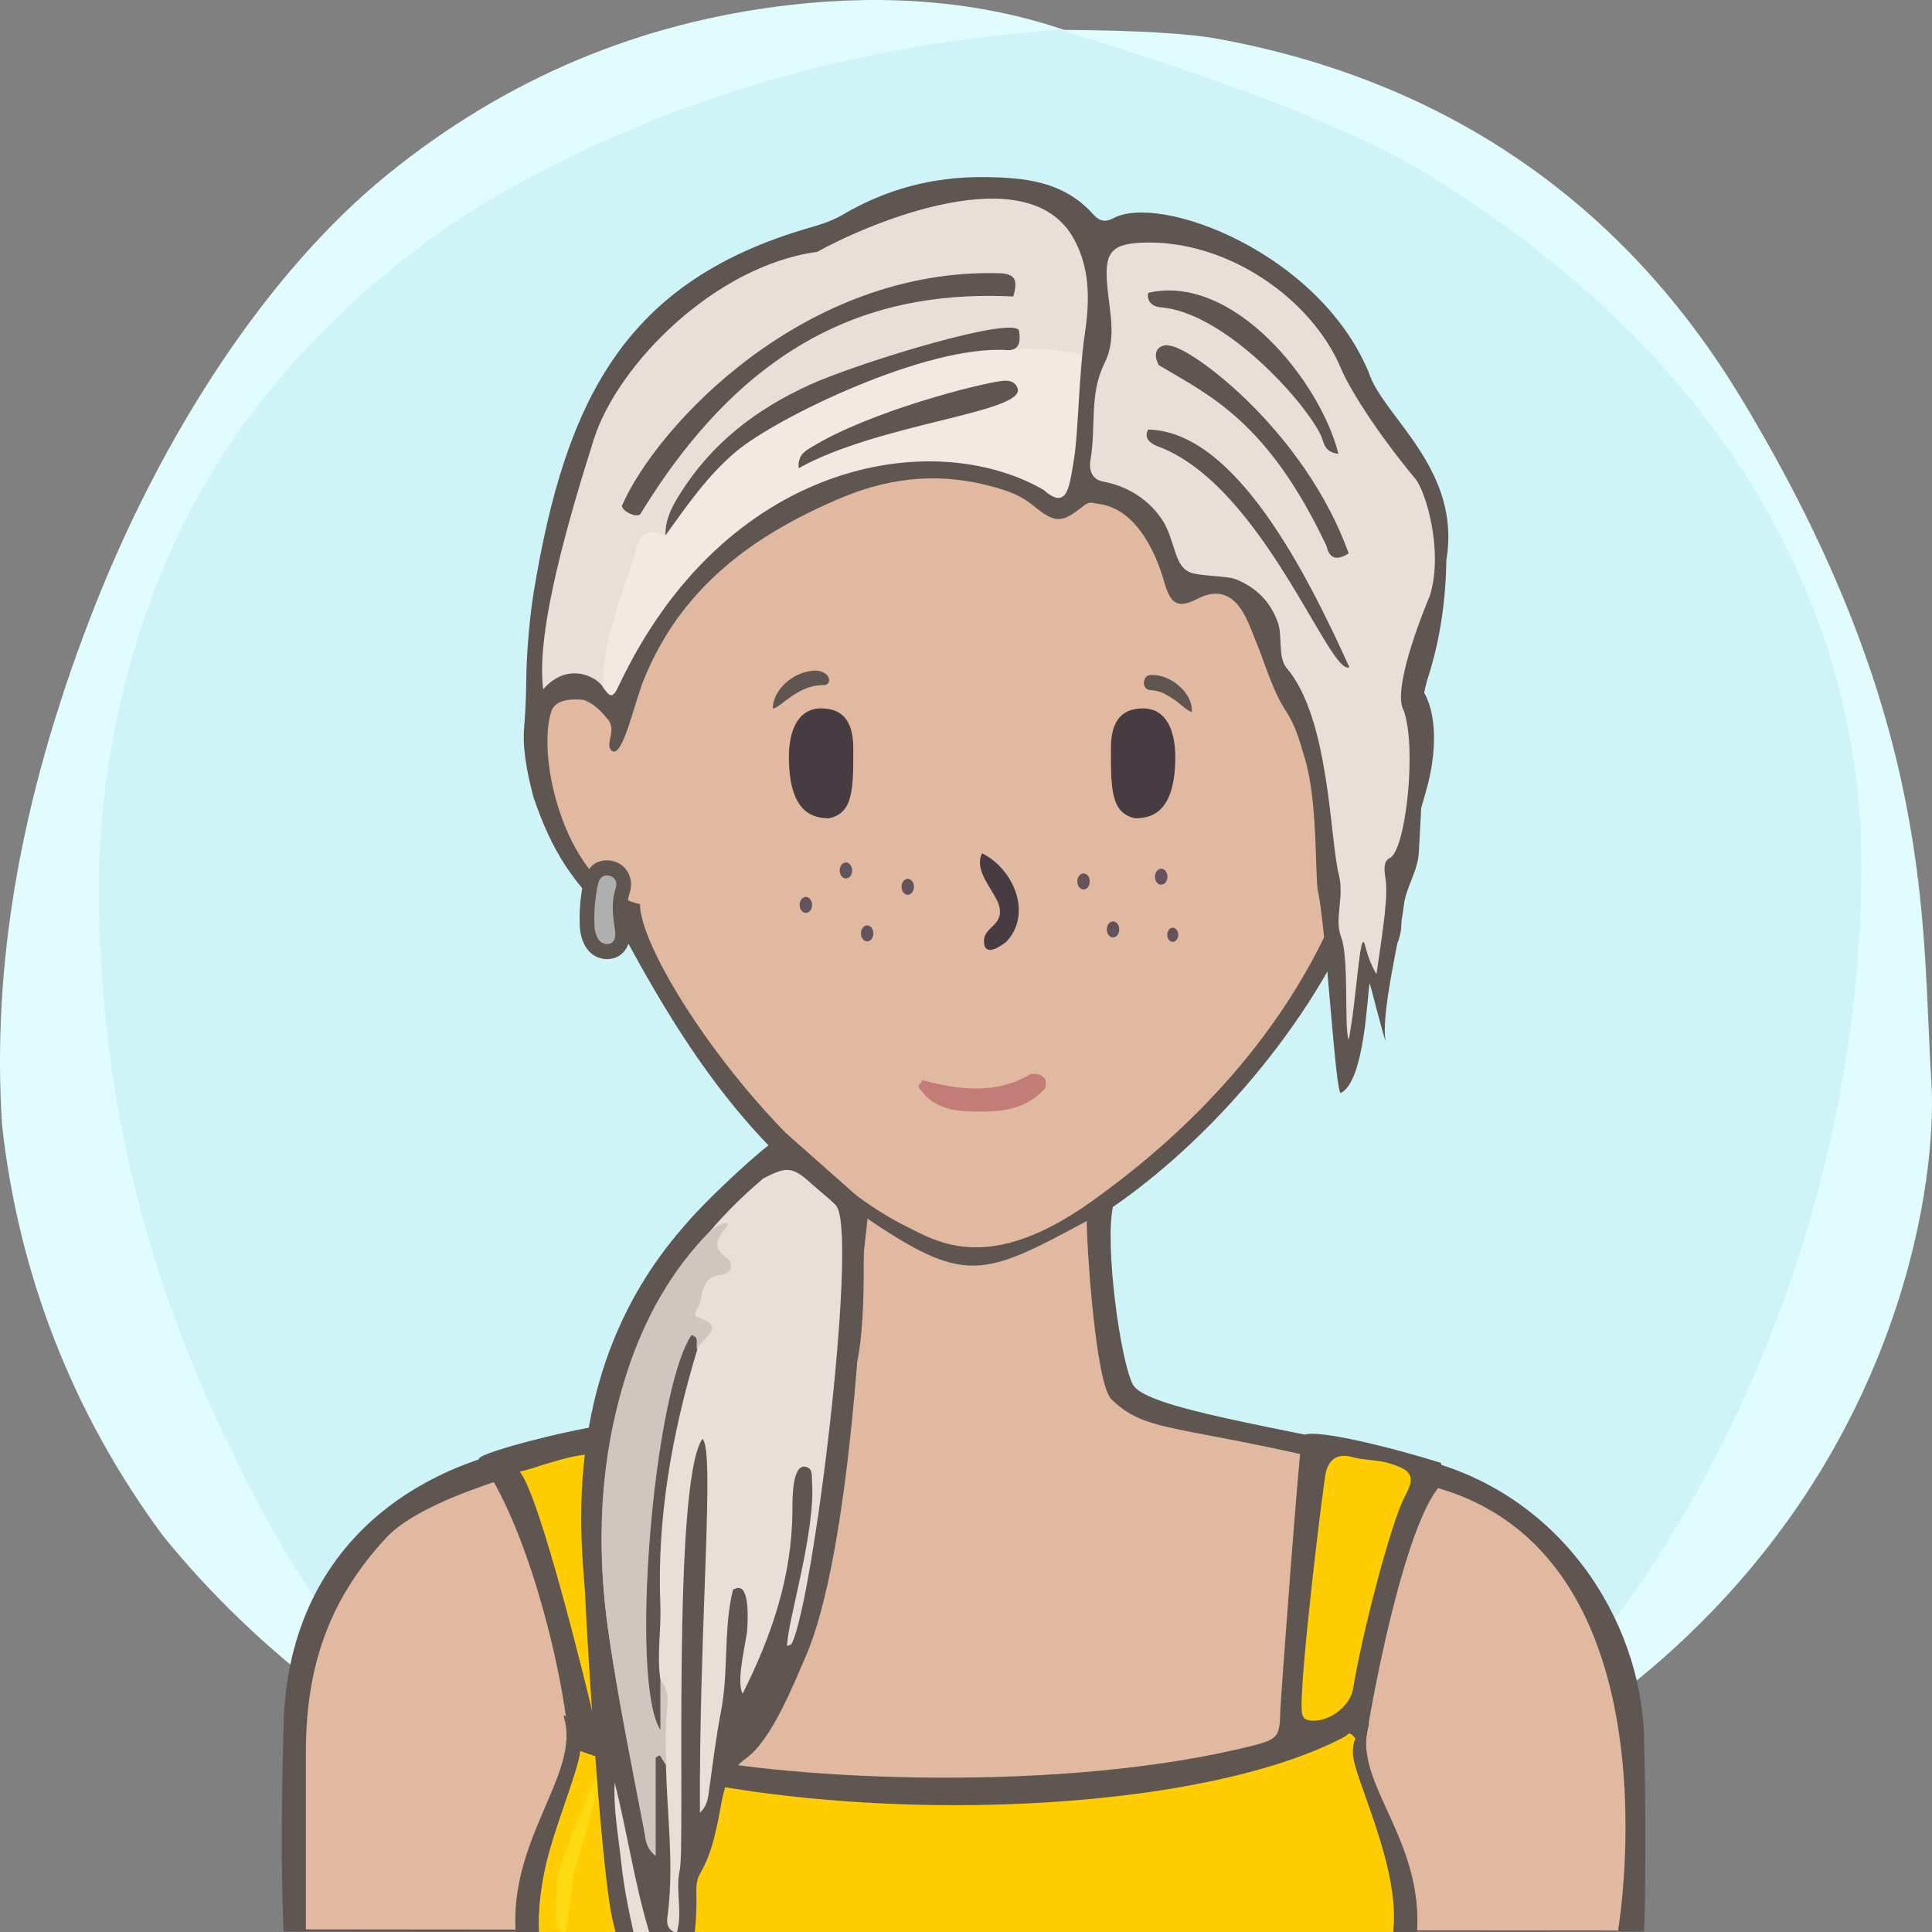
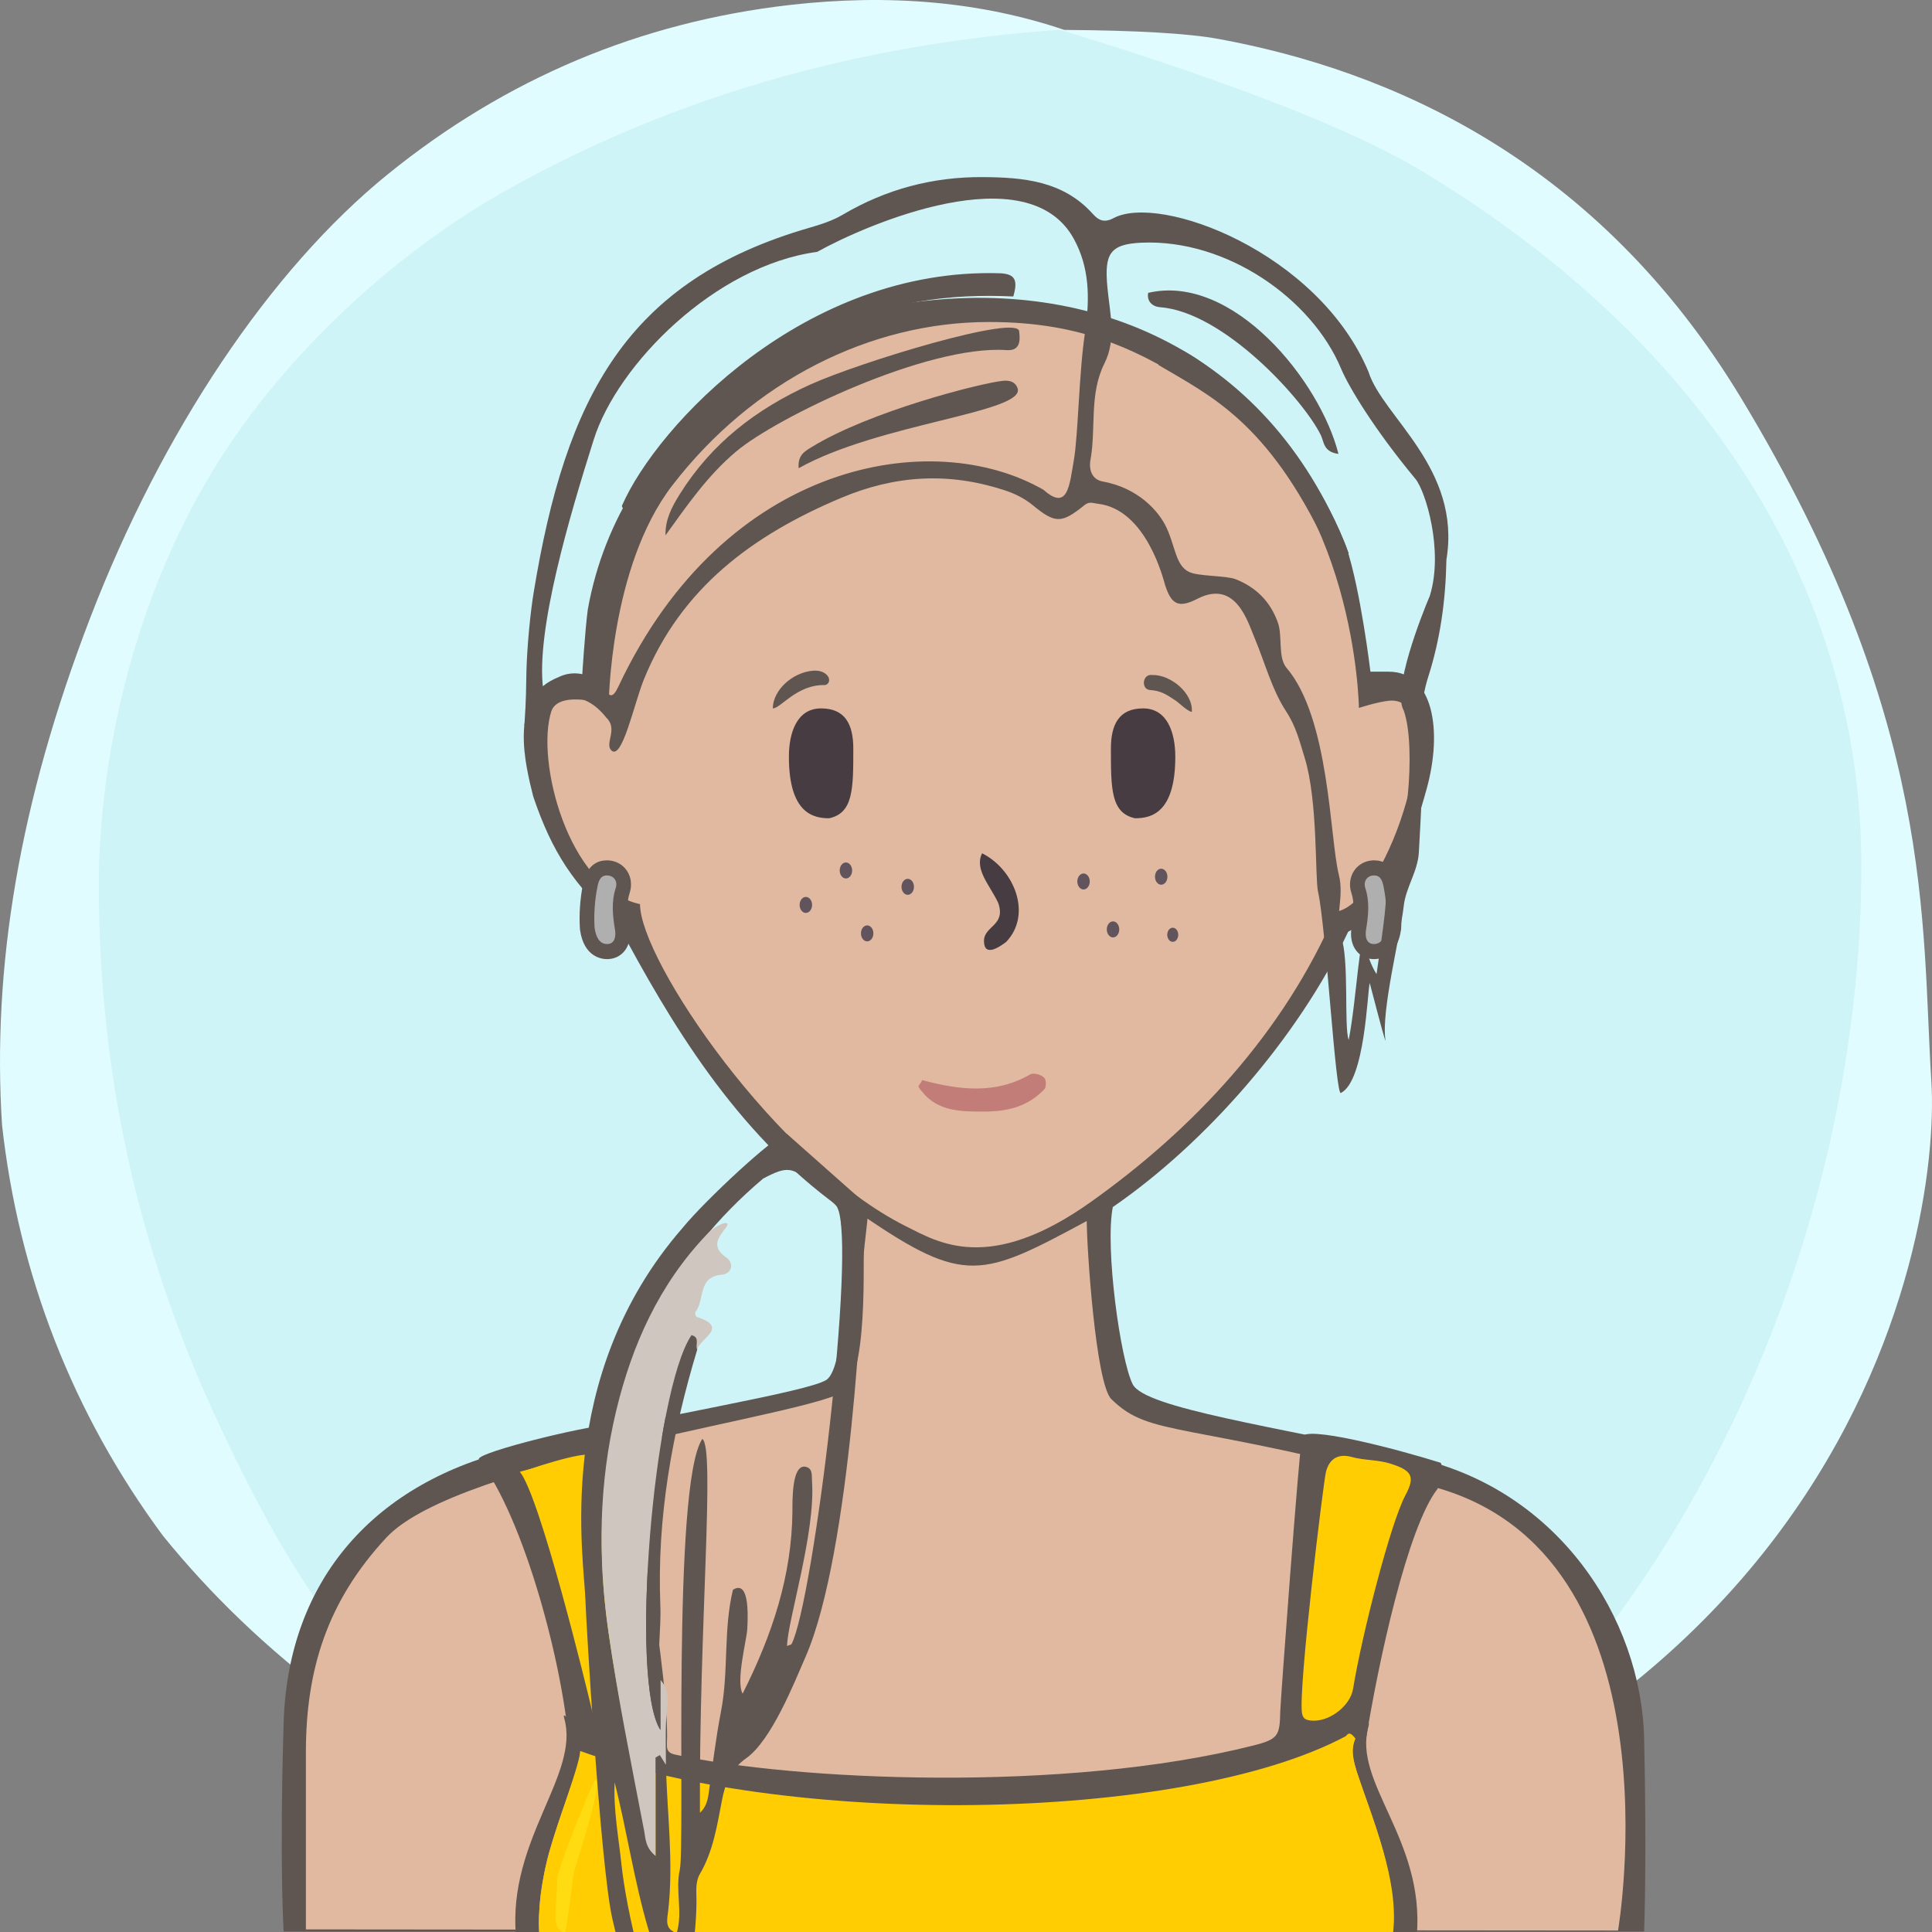
<svg xmlns="http://www.w3.org/2000/svg" width="240px" height="240px" viewBox="0 0 240 240" version="1.1">
  <rect x="0" y="0" width="240" height="240" fill="#808080" stroke="none" />
  <title>Beste Freundin gesucht</title>
  <desc>Profilbild</desc>
  <g id="beste-freundin-gesucht" stroke="none" stroke-width="1" fill="none" fill-rule="evenodd">
    <g fill="none" fill-rule="evenodd">
      <path fill="#E0FCFF" d="M239.919,134.308 C241.162,153.816 229.215,227.784 119.966,239.778 C107.376,240.801 91.116,238.421 73.512,229.716 L70.166,227.784 C48.166,217.709 32.063,205.38 20.226,190.756 C9.026,175.619 2.295,158.277 0.25,139.719 C-0.993,120.21 2.363,99.697 11.237,76.672 C20.11,53.648 33.526,33.512 48.192,21.632 C62.859,9.752 79.517,2.745 98.132,0.616 C110.542,-0.803 121.903,0.229 132.215,3.714 C141.256,3.779 147.637,4.153 151.36,4.836 C172.633,8.738 198.376,19.798 216.309,49.488 C240.53,89.588 238.676,114.799 239.919,134.308 Z" />
      <path fill="#CEF4F8" d="M131.682,3.697 C153.137,10.258 168.153,16.128 176.728,21.308 C212.772,43.078 231.222,74.142 231.222,107.547 C231.222,140.935 219.745,176.053 199.239,203.013 C194.35,209.441 186.113,217.023 174.529,225.761 C152.192,235.106 134.015,239.778 120,239.778 C105.985,239.778 88.75,235.544 68.294,227.074 C60.428,221.353 55.199,217.218 52.607,214.671 C39.783,202.071 33.301,189.66 27.998,178.611 C17.633,157.012 12.278,134.629 12.278,109.879 C12.278,96.555 15.529,77.178 25.631,59.817 C34.294,44.927 48.652,31.63 62.877,23.647 C83.417,12.12 106.352,5.47 131.682,3.697 Z" />
    </g>
    <path d="M204.239,215.941 C203.891,200.941 193.503,185.068 175.905,181.12 C158.308,177.171 142.239,174.941 140.711,171.961 C139.183,168.98 137.239,154.941 138.239,149.941 C149.731,142.039 161.239,128.941 167.466,115.759 C172.494,112.941 175.264,105.123 177.239,97.941 C179.215,90.759 178.06,83.439 172.494,83.439 L170.239,83.439 C170.239,83.439 169.035,73.328 167.239,67.941 C157.239,42.941 134.606,34.061 111.622,37.832 C98.694,40.346 77.146,52.555 73.017,75.72 C72.657,78.413 72.298,84.337 72.298,84.337 C72.298,84.337 69.964,83.8 68.887,84.337 C63.239,86.941 65.239,94.941 66.239,98.941 C68.574,105.82 71.239,109.941 76.787,114.862 C83.239,126.941 91.311,140.604 104.239,149.941 C105.239,155.941 105.049,169.903 102.644,171.422 C100.239,172.941 81.859,175.863 64.239,179.941 C46.62,184.019 35.778,196.163 35.239,213.941 C34.701,231.719 35.239,239.941 35.239,239.941 L201.239,239.941 L204.239,239.941 C204.239,239.941 204.588,230.941 204.239,215.941 Z" fill="#5F5551" />
    <path d="M178,184.678 C147,176.356 143,178.678 138.056,173.804 C136.106,171.881 135,154.91 135,151.678 C122,158.678 119.866,159.678 107.197,151 C107.197,154.412 108,169.678 105,172.678 C102,175.678 57,181.322 48,191 C40.647,198.907 38,207.406 38,217.678 C38,220.336 38,239.678 38,239.678 L169.291,239.792 L201,239.819 C201,239.819 209,193 178,184.678 Z" fill="#e1b9a0" />
    <path d="M79.505,112.314 C70.505,110.386 66.505,94.314 68.505,88.314 C69.505,85.607 75.616,87.582 75.616,87.582 C75.616,87.582 75.725,70.427 83.505,60.314 C93.505,47.314 108.108,40 122.841,40 C134.505,40 141.654,43.413 150.505,49.314 C168.505,61.314 168.809,87.942 168.809,87.942 C168.809,87.942 171.148,87.176 172.58,87.044 C180.505,86.314 172.58,112.314 165.936,113.261 C159.505,128.314 148.169,140.314 135.505,149.314 C122.841,158.314 116.505,154.314 112.505,152.314 C96.505,144.314 79.505,119.314 79.505,112.314 Z" fill="#e1b9a0" />
    <path d="M67.087,240.446 C66.087,231.446 72.087,220.943 72.087,217.446 C72.087,215.446 69.667,211.976 70.087,213.446 C72.087,220.446 63.087,228.446 64.087,240.446 L67.087,240.446 Z" fill="#5F5551" />
    <path d="M171.078,240.446 C170.078,231.446 176.078,220.943 176.078,217.446 C176.078,215.446 173.658,212.976 174.078,214.446 C176.078,221.446 167.078,228.446 168.078,240.446 L171.078,240.446 Z" fill="#5F5551" transform="translate(172.039, 227.223) scale(-1, 1) translate(-172.039, -227.223) " />
    <path d="M141,101.648 C138,101 138,98 138,93 C138,90 139,88 142,88 C145,88 146,91 146,94 C146,101 143,101.648 141,101.648 Z" fill="#463C42" />
    <path d="M101,101.648 C98,101 98,98 98,93 C98,90 99,88 102,88 C105,88 106,91 106,94 C106,101 103,101.648 101,101.648 Z" fill="#463C42" transform="translate(102, 94.824) scale(-1, 1) translate(-102, -94.824) " />
    <path d="M128.004,133.448 C128.363,133.267 129.261,133.448 129.62,133.807 C129.98,133.985 129.98,134.883 129.8,135.244 C127.645,137.576 124.944,138.084 122.222,138.084 C119.5,138.084 116.512,138.115 114.537,135.603 C113.687,134.698 114.358,134.883 114.537,134.165 C119.206,135.422 123.695,135.96 128.004,133.448 Z" fill="#C37D78" />
    <path d="M125,117 C124.252,117.573 122.234,119 122.234,116.888 C122.234,115 125,115 124,112.162 C123,110 121,108 122,106 C126,108 128.252,113.573 125,117 Z" fill="#463C42" />
    <path d="M100.973,83.32 C101.71,83.254 102.321,83.442 102.719,83.848 C103.146,84.288 103.098,84.947 102.499,85.101 C99,85 96.984,88.001 96,88 C96.014,85.769 98.38,83.547 100.973,83.32 Z" fill="#5F5551" />
    <path d="M142.774,85.917 C141.701,85.858 141.721,84.008 142.907,84.035 C145.299,83.758 148.242,85.917 148.242,88.175 C147.625,88.098 146.613,87.211 146.076,86.92 C144.803,86.229 144.124,85.876 142.774,85.917 Z" fill="#5F5551" transform="translate(145.117, 86.093) rotate(5) translate(-145.117, -86.093) " />
    <g>
      <path d="M100.881,112.412 C100.881,112.96 100.534,113.406 100.106,113.406 C99.681,113.406 99.333,112.96 99.333,112.412 C99.333,111.865 99.681,111.418 100.106,111.418 C100.534,111.418 100.881,111.865 100.881,112.412" fill="#61545D" />
      <path d="M146.365,116.122 C146.365,116.605 146.061,117 145.683,117 C145.304,117 145,116.605 145,116.122 C145,115.638 145.304,115.244 145.683,115.244 C146.061,115.244 146.365,115.638 146.365,116.122" fill="#61545D" />
      <path d="M108.495,115.948 C108.495,116.495 108.151,116.942 107.723,116.942 C107.294,116.942 106.95,116.495 106.95,115.948 C106.95,115.4 107.294,114.954 107.723,114.954 C108.151,114.954 108.495,115.4 108.495,115.948" fill="#61545D" />
      <path d="M135.374,109.5 C135.374,110.047 135.029,110.494 134.602,110.494 C134.173,110.494 133.829,110.047 133.829,109.5 C133.829,108.952 134.173,108.506 134.602,108.506 C135.029,108.506 135.374,108.952 135.374,109.5" fill="#61545D" />
      <path d="M105.084,109.127 C104.656,109.127 104.311,108.681 104.311,108.133 C104.311,107.586 104.656,107.139 105.084,107.139 C105.511,107.139 105.857,107.586 105.857,108.133 C105.857,108.681 105.511,109.127 105.084,109.127 Z" fill="#61545D" />
      <path d="M145.021,108.909 C145.021,109.46 144.675,109.903 144.246,109.903 C143.819,109.903 143.475,109.46 143.475,108.909 C143.475,108.363 143.819,107.915 144.246,107.915 C144.675,107.915 145.021,108.363 145.021,108.909" fill="#61545D" />
      <path d="M139.038,115.452 C139.038,116 138.692,116.448 138.266,116.448 C137.838,116.448 137.49,116 137.49,115.452 C137.49,114.906 137.838,114.458 138.266,114.458 C138.692,114.458 139.038,114.906 139.038,115.452" fill="#61545D" />
      <path d="M113.535,110.164 C113.535,110.712 113.189,111.158 112.762,111.158 C112.334,111.158 111.989,110.712 111.989,110.164 C111.989,109.616 112.334,109.17 112.762,109.17 C113.189,109.17 113.535,109.616 113.535,110.164" fill="#61545D" />
    </g>
    <g>
      <path d="M66.963,240 C66.78,237.849 67.263,233.305 68.324,229.722 C69.695,225.083 71.844,219.622 72.078,217.601 C75.097,211.61 59.181,184.736 64.456,182.691 C66.474,182.882 73.566,178.622 74.304,180.33 C79.218,191.703 81.83,219.236 82.805,219.353 C96.73,221.023 123.047,223.456 127.819,222.829 C137.424,221.567 149.831,219.793 159.275,217.289 C161.921,216.588 162.019,181.114 164.54,180.097 C165.362,179.765 175.268,182.427 176.069,182.023 C176.652,182.151 169.652,213.903 168.98,214.87 C167.991,216.292 167.741,217.572 168.498,219.965 C170.611,226.258 173.768,233.625 173.059,240 C172.858,241.805 67.147,242.151 66.963,240 Z" fill="#ffcd02" />
      <path d="M73.662,213 C74.1,214.899 73.932,215.43 75.6,215.667 C77.119,215.884 80.331,216.823 80.331,216.274 C80.331,208.881 75.4,184.546 74.638,181.284 C74.218,179.486 67.18,182.139 64.572,182.835 C67.039,185.747 72.82,209.358 73.662,213 Z M161.736,212.784 C161.836,213.428 162.121,213.641 162.749,213.726 C164.948,214.028 167.726,212.024 168.089,209.767 C169.117,203.385 172.711,189.249 174.586,185.747 C175.823,183.436 175.427,182.665 172.711,181.813 C171.142,181.321 169.486,181.426 167.952,180.998 C166.124,180.489 165.108,181.326 164.716,182.835 C164.402,184.038 161.264,209.767 161.736,212.784 Z M161.736,178.576 C161.849,176.953 173.474,179.983 178.923,181.7 C179.287,181.815 179.069,183.998 178.546,184.992 C174.868,189.753 171.22,206.321 169.562,216.823 C168.52,216.919 167.983,214.525 167.192,215.667 C146.825,226.552 96.96,227.163 70.701,217 C70,207.024 65.133,188.584 59.489,181.284 C59,180.433 74.778,176.578 76.879,176.928 C77.64,177.918 82.87,205.496 82.87,215.667 C82.87,217.015 82.584,217.683 83.888,217.968 C98.551,221.165 132.187,222.778 155.738,216.823 C158.829,216.042 158.968,215.573 159.037,212.63 C159.069,211.261 161.399,179.907 161.736,178.576 Z" fill="#5F5551" />
      <path d="M73.986,221 C74.989,221.56 71.381,231.779 71.208,233.03 C70.962,234.82 70.678,237.583 70.184,240.247 C68.542,239.118 69.014,238.814 69.242,233.321 C69.247,232.237 73.367,221.909 73.986,221 Z" fill="#ffdc11" />
    </g>
    <g>
      <path d="M75.409,118.208 C74.641,118.208 73.3,117.84 72.955,115.371 C72.842,113.582 72.968,111.758 73.315,110.023 C73.433,109.418 73.754,107.813 75.384,107.813 C76.181,107.845 76.768,108.16 77.132,108.703 C77.495,109.247 77.577,109.935 77.36,110.593 C76.841,112.161 77.037,113.74 77.299,115.356 C77.383,115.86 77.44,116.811 76.896,117.514 C76.577,117.93 76.117,118.168 75.568,118.202 L75.409,118.208 Z" fill="#AFAFAF" />
      <path d="M75.385,106.876 L75.385,106.876 C74.301,106.876 72.907,107.387 72.42,109.834 C72.059,111.651 71.926,113.56 72.039,115.356 L72.043,115.429 L72.053,115.502 C72.524,118.881 74.739,119.146 75.409,119.146 C75.478,119.146 75.551,119.144 75.622,119.138 C76.427,119.087 77.133,118.716 77.611,118.097 C78.177,117.366 78.385,116.337 78.199,115.199 C77.947,113.65 77.773,112.257 78.224,110.896 C78.531,109.966 78.403,108.947 77.883,108.171 C77.361,107.389 76.498,106.917 75.516,106.877 L75.48,106.877 L75.385,106.876 Z M75.385,108.751 C75.405,108.751 75.423,108.751 75.445,108.752 C76.348,108.79 76.735,109.568 76.496,110.292 C75.916,112.051 76.113,113.761 76.4,115.508 C76.525,116.273 76.398,117.211 75.511,117.267 C75.476,117.271 75.442,117.271 75.409,117.271 C74.464,117.271 74.02,116.399 73.86,115.238 C73.761,113.656 73.869,111.914 74.206,110.209 C74.347,109.51 74.537,108.751 75.385,108.751 L75.385,108.751 Z" fill="#5F5551" />
      <path d="M170.525,118.202 C169.976,118.167 169.516,117.929 169.195,117.514 C168.653,116.811 168.709,115.861 168.791,115.354 C169.056,113.74 169.249,112.161 168.731,110.594 C168.514,109.934 168.598,109.246 168.961,108.704 C169.324,108.16 169.912,107.845 170.61,107.815 L170.614,107.815 C172.338,107.815 172.658,109.418 172.778,110.022 C173.123,111.756 173.249,113.582 173.143,115.298 C172.793,117.839 171.452,118.208 170.682,118.208 L170.525,118.202 Z" fill="#AFAFAF" />
      <path d="M170.706,106.876 L170.67,106.876 L170.577,106.877 C169.595,106.917 168.73,107.389 168.209,108.171 C167.689,108.947 167.561,109.966 167.867,110.896 C168.318,112.257 168.147,113.65 167.893,115.199 C167.707,116.337 167.915,117.366 168.48,118.097 C168.959,118.716 169.665,119.087 170.467,119.138 C170.542,119.144 170.613,119.146 170.683,119.146 C171.352,119.146 173.567,118.881 174.038,115.502 L174.049,115.429 L174.053,115.356 C174.166,113.56 174.033,111.651 173.671,109.834 C173.184,107.387 171.79,106.876 170.706,106.876 M170.706,108.751 C171.555,108.751 171.745,109.51 171.885,110.209 C172.223,111.914 172.33,113.656 172.232,115.238 C172.071,116.399 171.628,117.271 170.683,117.271 C170.65,117.271 170.615,117.271 170.581,117.267 C169.694,117.211 169.566,116.273 169.692,115.508 C169.978,113.761 170.175,112.051 169.595,110.292 C169.356,109.568 169.743,108.79 170.646,108.752 C170.668,108.751 170.686,108.751 170.706,108.751" fill="#5F5551" />
    </g>
    <g transform="translate(65, 21)">
-       <path d="M13.103,65.806 C14.194,65.324 29.728,24.968 66.939,42.532 C70.599,39.63 78.799,40.608 79.692,48.287 C80.585,55.966 88.533,49.18 90.564,54.272 C99.133,61.887 102.343,111.769 102.343,111.769 L104.569,99 L106.517,102.844 C110.117,87.531 111.626,59.63 113.68,50.791 C115.555,43.014 102.541,6.683 71.824,7.496 C60.555,-1.799 41.534,5.63 32.608,9.63 C11.18,18.112 2.261,40.254 1.51,65.806 C5.19,64.977 9.055,64.977 13.103,65.806 Z" fill="#e9dfd9" />
-       <path d="M31.644,189.112 C17.069,205.23 19.903,229.96 18.295,229.96 C10.795,226.612 -4.309,136.85 32.477,123.16 C49.144,121.016 36.628,183.6 31.644,189.112 Z" fill="#e9dfd9" />
      <path d="M33.334,183.224 C33.291,183.309 33.113,183.325 32.768,183.469 C32.825,180.389 36.315,169.379 35.873,163.043 C35.823,162.331 35.997,161.394 35.078,161.209 C33.331,160.858 33.448,165.488 33.438,166.726 C33.374,174.721 30.944,182.055 27.252,189.392 C26.389,187.85 27.747,182.75 27.827,181.39 C28.189,175.288 26.581,176.184 26.051,176.483 C24.84,181.454 25.536,186.609 24.563,191.616 C23.904,195 23.511,198.438 23.023,201.856 C22.897,202.734 22.665,203.527 21.95,204.19 C21.812,181.235 23.872,158.795 22.243,157.751 C18.44,163.39 20.146,208.221 19.443,211.302 C18.868,213.822 19.848,216.492 19.065,219.121 C17.515,218.657 17.886,217.399 18.001,216.399 C18.7,210.328 17.868,204.286 17.72,198.233 C17.47,197.829 17.22,197.426 16.97,197.023 C16.791,197.123 16.611,197.223 16.432,197.324 L16.432,209.541 C15.022,206.453 11.75,189.936 10.57,181.611 C9.277,172.488 6.608,144.972 29.804,125.405 C32.81,123.814 33.484,123.912 36.017,126.24 C36.657,126.828 38.917,128.6 39.011,129.001 C41.436,133.629 36.033,177.973 33.334,183.224 M17.36,225.226 C17.39,225.384 18.133,228.518 17.848,228.518 C15.474,228.518 12.746,215.823 12.215,210.728 C11.857,207.301 11.191,203.897 11.351,200.417 C12.894,206.482 13.775,212.689 15.549,218.69 C15.793,219.514 16.087,220.324 16.342,221.145 C16.753,222.464 18.522,221.649 18.973,222.776 C19.585,224.306 17.138,224.024 17.36,225.226 M32.703,119.816 C31.197,120.106 22.625,128.074 19.813,131.511 C3.607,150.093 7.598,172.732 7.73,177.895 C7.78,179.854 9.551,210.52 11.055,217.297 C12.877,225.51 15.751,229.738 17.847,230.73 C19.792,231.011 19.705,229.378 19.897,228.314 C20.686,223.931 21.503,219.543 21.52,215.061 C21.523,213.953 21.358,212.788 21.947,211.782 C23.612,208.932 24.08,205.745 24.696,202.585 C25.095,200.534 25.752,198.79 27.712,197.401 C30.846,195.179 33.68,187.991 35.048,184.867 C40.803,171.727 42.171,137.661 42.272,135.188 C42.33,133.779 42.943,129.528 42.876,128.827 C39.202,125.573 36.376,123.07 32.703,119.816 Z" fill="#5F5551" />
      <path d="M25.177,131.503 C24.297,132.653 23.265,133.84 25.19,135.187 C26.27,135.941 25.889,137.24 24.672,137.347 C21.595,137.613 22.593,140.531 21.383,141.972 C21.3,142.071 21.434,142.556 21.552,142.593 C25.673,143.895 21.859,145.3 21.614,146.649 C21.336,146.07 22.007,145.104 20.898,144.853 C16.178,151.819 13.165,187.927 17.039,193.905 L17.039,187.668 C18.423,189.235 17.81,191.146 17.736,192.866 C17.658,194.661 17.728,196.443 17.72,198.232 C17.469,197.829 17.219,197.426 16.969,197.023 C16.79,197.123 16.611,197.223 16.431,197.323 L16.431,209.541 C15.15,208.518 15.19,207.327 15.022,206.452 C13.44,198.19 11.749,189.936 10.569,181.61 C9.276,172.487 9.366,163.333 11.537,154.281 C13.509,146.058 16.886,138.561 22.773,132.377 C24.135,130.946 26.006,130.418 25.177,131.503" fill="#d0c6c0" />
      <path d="M17.04,187.668 L17.04,193.905 C13.166,187.927 16.179,151.819 20.898,144.853 C22.007,145.104 21.336,146.07 21.614,146.648 C18.484,157.013 16.592,167.562 17.031,178.435 C17.156,181.516 16.563,184.592 17.04,187.668" fill="#5F5551" />
-       <path d="M68.506,41.27 C67.481,43.255 49.817,34.519 41.741,37.457 C27.881,42.185 13.943,58.938 11.838,64.251 C11.153,65.978 10.705,65.454 9.961,64.46 C9.709,58.19 12.596,52.65 14.137,46.801 C14.579,45.121 16.03,44.691 17.67,45.502 C26.884,28.399 53.649,19.7 69.453,23.024 C68.691,27.912 69.31,28.59 68.506,41.27 Z" fill="#f3e9e3" />
      <path d="M102.541,47.736 C101.232,48.6 100.166,48.554 99.78,46.822 C92.481,31.354 85.281,28.127 78.947,24.362 C77.831,22.217 79.59,21.667 80.376,21.951 C83.233,22.325 97.072,32.6 102.541,47.736" fill="#5F5551" />
-       <path d="M102.62,61.882 C100.168,63.112 91.802,39.065 78.643,34.379 C77.82,34.02 77.067,33.379 77.634,32.36 C88.501,32.601 97.341,50.255 102.62,61.882" fill="#5F5551" />
      <path d="M99.093,33.087 C97.017,28.773 87.072,17.755 79.109,17.164 C78.168,17.094 77.427,16.43 77.633,15.379 C88.144,12.926 98.977,26.29 101.267,35.384 C99.388,35.145 99.479,33.89 99.093,33.087 Z" fill="#5F5551" />
      <path d="M19.453,40.376 C23.397,34.078 28.906,29.832 35.632,26.781 C41.864,23.956 61.661,17.951 61.605,20.189 C61.766,21.414 61.668,22.604 60.053,22.492 C50.185,21.807 31.516,30.831 26.464,35.072 C22.892,38.071 20.337,41.804 17.67,45.501 C17.625,43.567 18.436,41.999 19.453,40.376 Z" fill="#5F5551" />
      <path d="M34.212,37.164 C34.072,35.514 35.017,35.036 35.816,34.544 C43.032,30.098 56.767,26.612 59.538,26.311 C60.572,26.199 61.16,26.529 61.407,27.226 C62.471,30.236 44.172,31.578 34.212,37.164" fill="#5F5551" />
      <path d="M60.873,15.829 C45.287,15.083 28.68,19.699 14.587,42.804 C14.176,43.423 12.323,42.55 12.253,41.837 C16.626,31.819 34.99,12.189 59.253,12.947 C61.156,13.041 61.449,13.853 60.873,15.829" fill="#5F5551" />
      <g transform="translate(0, 0.762)" fill="#5F5551">
        <path d="M107.621,84.845 C106.812,85.218 106.964,86.417 107.099,87.261 C107.46,89.521 106.871,93.17 106,99.238 C106,99.238 105.168,98.081 104.569,95.674 C103.94,93.15 103.532,102.401 102.541,107.413 C101.932,105.913 102.629,97.327 101.589,94.605 C100.715,92.319 102.036,89.754 101.31,86.881 C100.18,82.406 100.18,67.396 94.786,61.165 C93.736,59.868 94.328,57.238 93.752,55.608 C92.821,52.966 91.045,51.202 88.495,50.188 C87.344,49.73 83.804,49.847 82.683,49.276 C81.029,48.431 81.029,46.204 79.906,43.782 C78.964,41.75 76.403,38.845 71.966,38.045 C70.696,37.816 70.232,36.65 70.461,35.381 C71.177,31.403 70.279,27.211 72.199,23.379 C73.728,20.327 72.857,17.088 72.565,13.926 C72.185,9.817 72.805,8.555 76.842,8.384 C87.403,7.936 97.959,15.353 101.589,24.024 C102.538,26.292 105.736,31.597 110.825,37.72 C112.088,39.24 114.354,46.634 112.62,52.248 C111.539,54.796 107.926,64.011 109.37,66.48 C111.024,71.084 109.651,83.908 107.621,84.845 Z M68.4,35.381 C67.854,38.535 67.653,41.774 64.641,39.092 C50.927,31.182 25.06,35.381 11.838,63.488 C11.043,65.178 10.705,64.691 9.961,63.699 C9.272,62.324 5.523,60.34 2.477,63.87 C1.51,56.583 5.809,42.175 8.757,32.842 C11.705,23.509 23.825,11.238 36.51,9.527 C42.652,6.108 62.683,-2.546 68.4,7.918 C70.322,11.435 70.41,15.184 69.798,19.461 C69.036,24.348 68.945,32.227 68.4,35.381 Z M105,24.426 C98.736,9.527 79.082,2.256 73.328,5.333 C72.152,5.962 71.458,5.598 70.745,4.803 C67.055,0.694 62.107,0.273 57.087,0.238 C50.897,0.195 45.084,1.732 39.734,4.883 C38.433,5.65 37.032,6.103 35.598,6.517 C12.809,13.097 5.271,27.595 1.29,51.863 C0.905,54.208 0.488,58.268 0.396,61.598 C0.332,63.888 0.396,64.617 0.138,68.433 C4.055,64.122 7.451,63.776 10.326,67.396 C11.788,68.772 10.124,70.565 10.91,71.419 C12.254,72.88 13.77,65.629 14.978,62.656 C19.599,51.281 28.474,44.743 39.417,40.117 C46.212,37.244 52.82,36.877 59.713,39.112 C61.02,39.536 62.227,40.119 63.31,41.007 C66.086,43.286 66.863,43.293 69.714,40.992 C70.33,40.494 70.748,40.745 71.366,40.814 C77.436,41.498 79.544,50.315 79.732,50.906 C80.519,53.384 81.439,53.805 83.758,52.617 C88.495,50.188 89.988,55.444 90.826,57.431 C92.127,60.518 92.981,63.886 94.786,66.636 C96.01,68.501 96.464,70.412 97.072,72.374 C98.736,77.753 98.332,87.252 98.736,89.037 C99.729,93.425 100.914,114.744 101.589,114 C104.569,112.457 104.849,101.532 105.152,100.348 C106.54,105.671 107.189,108.026 107.099,107.413 C106.567,103.801 108.985,94.324 109.373,90.81 C109.636,88.43 111.118,86.552 111.257,84.097 C111.572,78.53 111.866,72.966 111.686,67.396 C111.629,65.618 111.883,64.001 112.418,62.324 C113.924,57.596 114.582,52.848 114.679,47.763 C116.57,36.402 106.734,29.986 105,24.426 Z" />
      </g>
    </g>
  </g>
</svg>